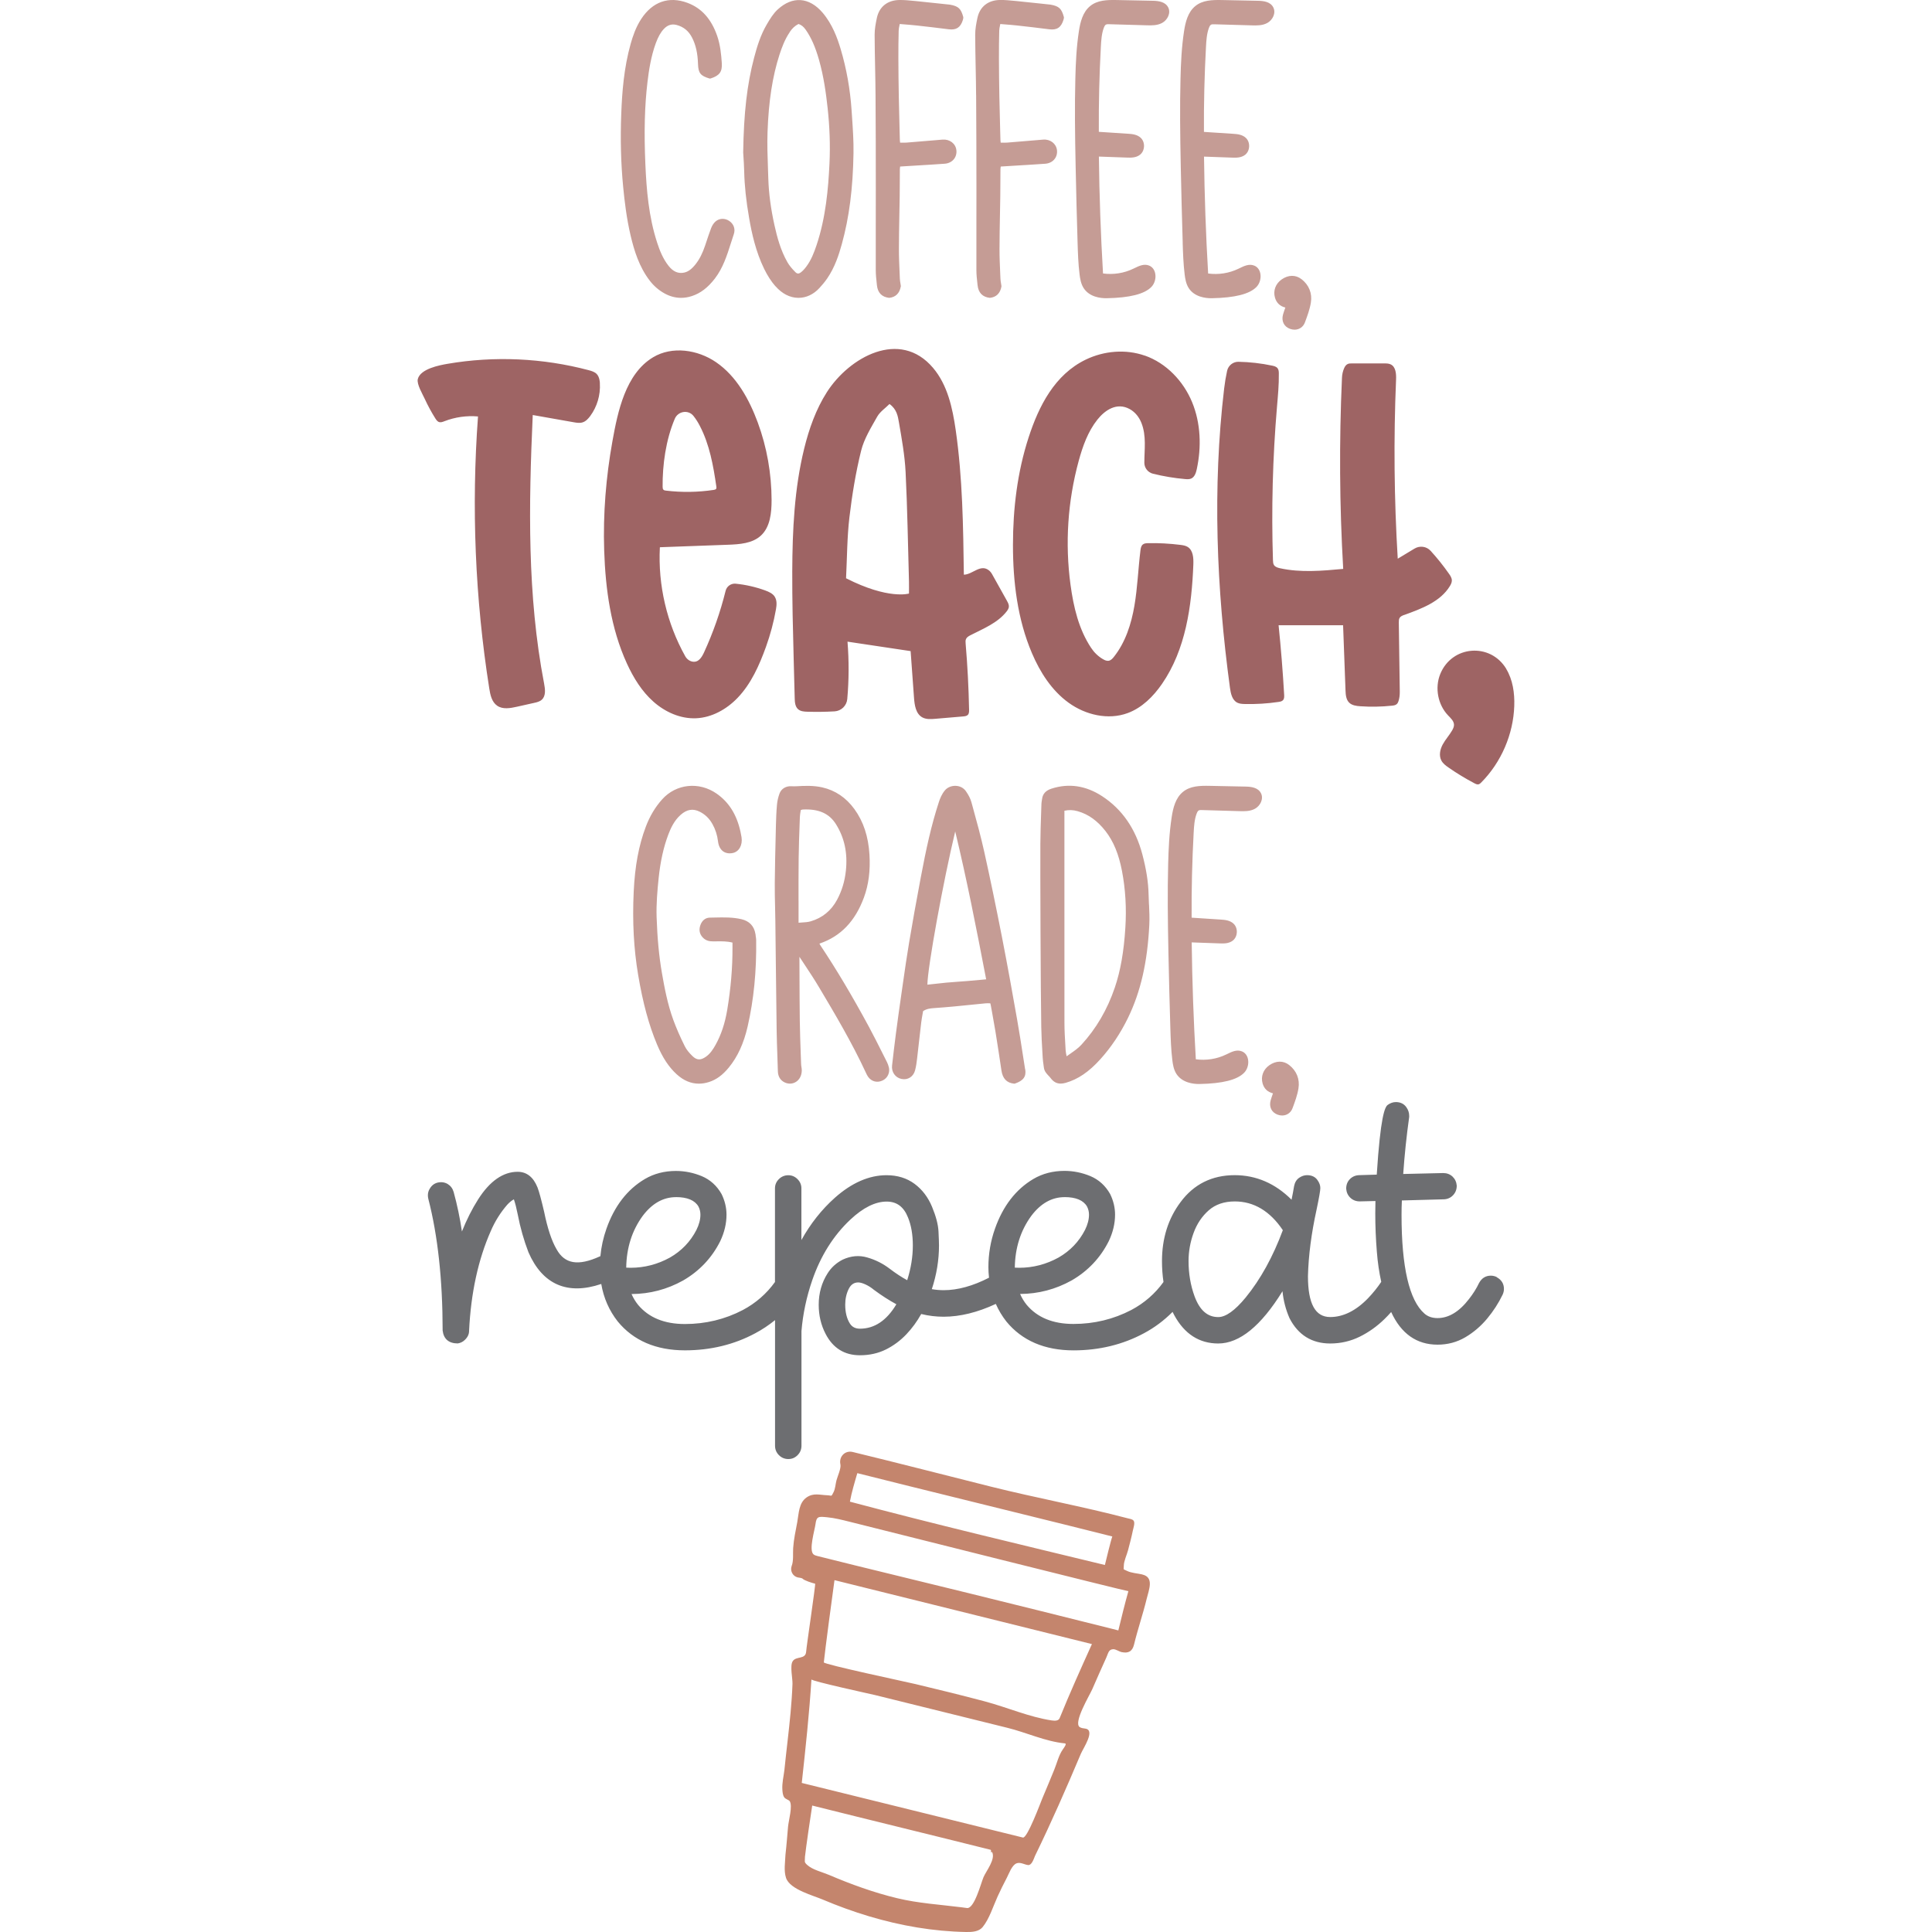
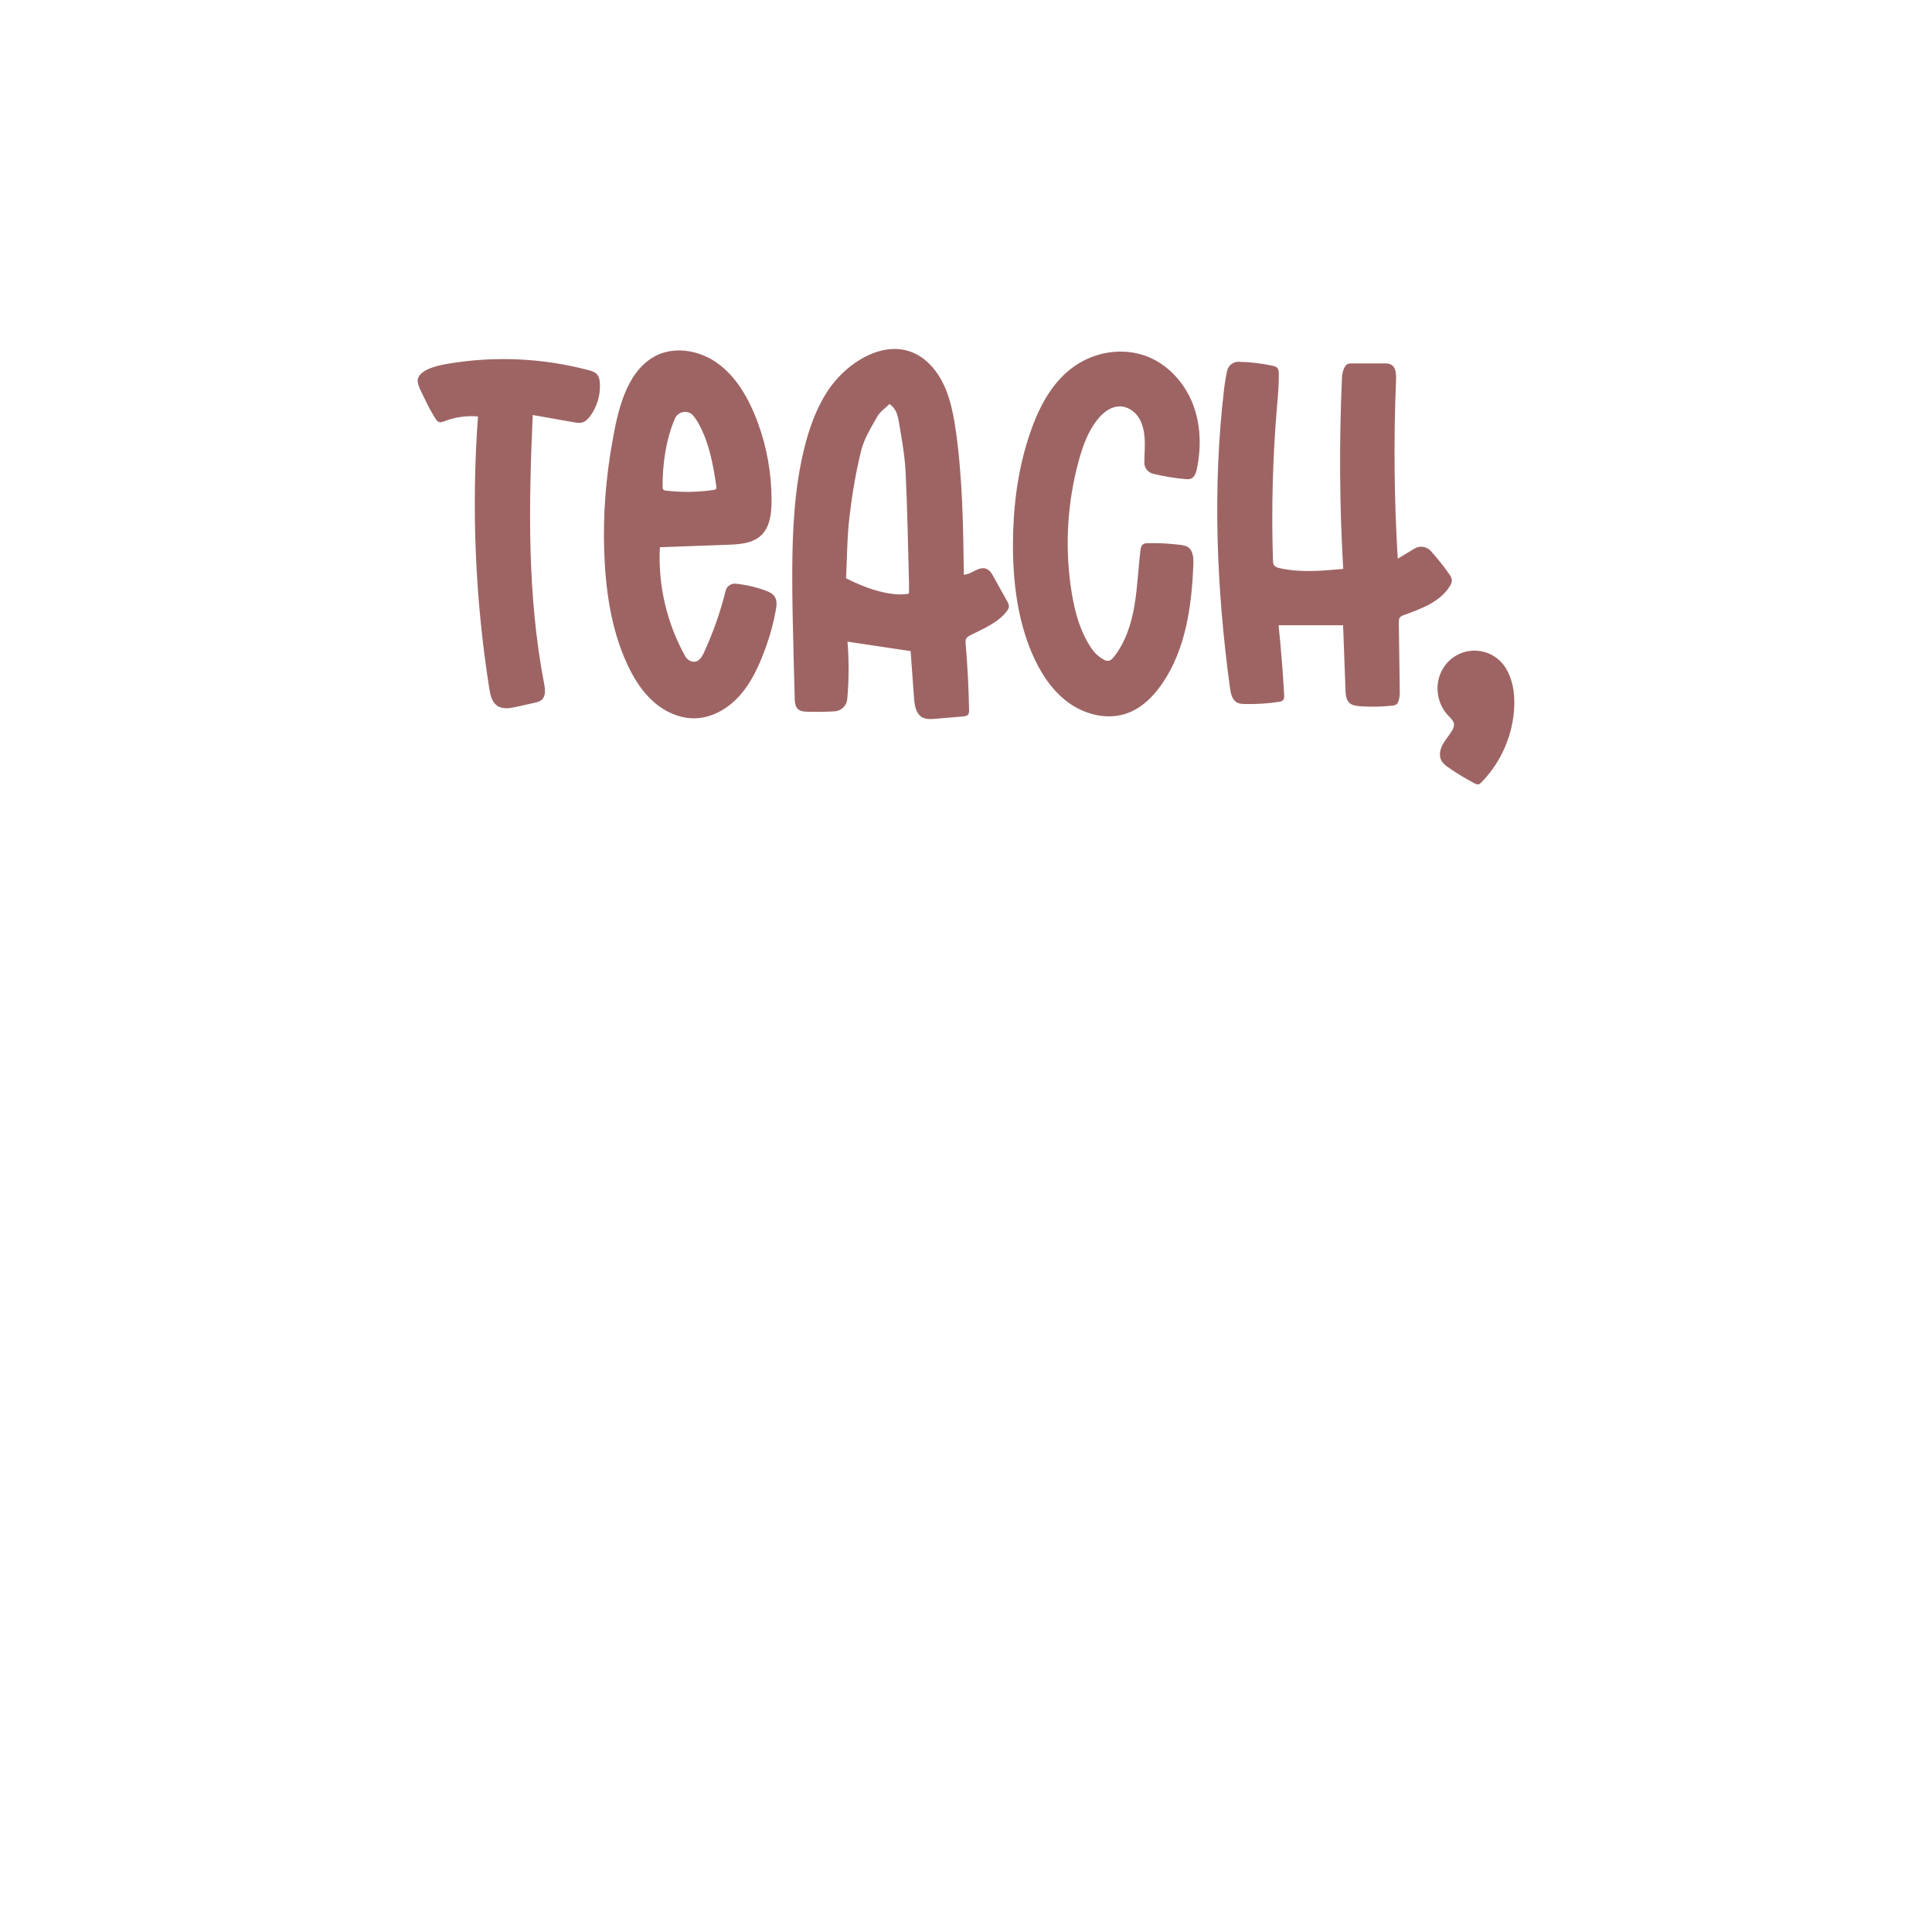
<svg xmlns="http://www.w3.org/2000/svg" viewBox="0 0 576 576" version="1.1">
  <defs>
    <style>
      .cls-1 {
        fill: #9e6464;
      }

      .cls-2 {
        fill: #c4856d;
      }

      .cls-3 {
        fill: #c59c95;
      }

      .cls-4 {
        fill: #6d6e71;
      }
    </style>
  </defs>
  <g>
    <g id="Layer_1">
      <g>
        <path d="M178.84,114.27c.22,3.47-.82,7-2.89,9.79-.59.79-1.3,1.56-2.25,1.86-.87.28-1.8.12-2.7-.04-4.06-.72-8.12-1.43-12.17-2.15-1.21,26.76-1.67,53.79,3.39,80.09.32,1.66.56,3.65-.69,4.79-.62.57-1.49.77-2.31.95-1.71.38-3.43.77-5.14,1.15-1.97.44-4.2.84-5.85-.31-1.62-1.11-2.07-3.26-2.37-5.2-4.22-26.77-5.34-54.02-3.35-81.04-3.39-.3-6.84.19-10.01,1.42-.5.19-1.04.41-1.56.26-.53-.15-.87-.65-1.16-1.11-1.17-1.86-2.22-3.8-3.14-5.8-.63-1.38-2.46-4.41-2.08-5.92.77-3.04,6.36-4.11,8.83-4.54,13.97-2.4,28.45-1.74,42.15,1.9.84.23,1.73.49,2.34,1.11.45.46.69,1.06.83,1.7.08.36.12.73.14,1.1ZM230.98,177.92c.69,1.07.59,2.44.37,3.71-.67,3.82-1.68,7.58-2.99,11.23-1.96,5.43-4.4,10.97-8.45,15.19-3.26,3.4-7.67,5.89-12.39,6.09-4.65.2-9.22-1.85-12.7-4.94-3.49-3.09-5.98-7.15-7.92-11.39-4.8-10.49-6.39-22.2-6.77-33.69-.36-10.92.53-21.84,2.46-32.59,1.58-8.8,3.9-20.07,12.1-25,5.69-3.43,13.32-2.3,18.8,1.46,6.11,4.19,9.89,11.1,12.43,17.97,2.73,7.4,4.1,15.24,4.12,23.13,0,3.75-.39,8.02-3.19,10.59-2.55,2.35-6.34,2.6-9.81,2.73l-20.25.74s-.03.03-.06.06c-.58,11.23,2.07,22.61,7.56,32.43.45.81,1.22,1.43,2.13,1.61,1.83.35,2.81-1.3,3.48-2.75,2.71-5.89,4.87-12.05,6.43-18.35.33-1.35,1.61-2.26,2.99-2.13,3.01.3,5.99.98,8.84,2.02,1.08.4,2.2.9,2.83,1.86ZM197.56,145.17c0,.29.02.6.21.81.19.21.49.26.77.29,4.73.57,9.53.5,14.24-.21.28-.04.6-.11.74-.35.11-.19.08-.43.05-.64-.9-6.22-2.02-12.52-4.92-18.09-.54-1.05-1.18-2.08-1.92-3-1.55-1.91-4.59-1.4-5.55.87-2.67,6.32-3.69,13.68-3.63,20.34ZM300.21,179.13c.31.56.64,1.17.57,1.81-.06.5-.35.95-.66,1.35-2.66,3.42-6.91,5.11-10.77,7.08-.53.27-1.09.59-1.34,1.13-.19.42-.16.91-.12,1.37.56,6.57.9,13.16,1.03,19.76,0,.53,0,1.11-.37,1.5-.34.35-.87.41-1.35.46-2.78.24-5.57.48-8.35.71-1.32.11-2.74.21-3.9-.44-1.92-1.08-2.29-3.63-2.45-5.82-.34-4.64-.67-9.28-1.01-13.92l-18.82-2.82c.46,5.69.44,11.43-.07,17.12-.18,1.98-1.79,3.54-3.77,3.66-2.71.16-5.44.19-8.15.11-.96-.03-2-.1-2.73-.74-.9-.78-.99-2.12-1.02-3.31-.1-3.93-.21-7.87-.31-11.81-.23-8.66-.45-17.33-.42-25.99.05-12.27.62-24.64,3.55-36.57,1.45-5.91,3.5-11.73,6.77-16.85,6.65-10.41,21.76-18.95,31.67-7.23,4.3,5.08,5.79,11.92,6.74,18.51,2.05,14.26,2.24,28.72,2.43,43.13.05,0,.1,0,.15,0,2.55-.18,4.79-3.17,7.24-1.35.45.33.8.79,1.07,1.28l4.4,7.88ZM271,173.32c-.31-10.88-.47-21.76-1.01-32.63-.25-4.93-1.14-9.85-1.98-14.74-.32-1.87-.65-3.96-2.82-5.5-1.27,1.27-2.83,2.3-3.65,3.75-1.84,3.27-3.92,6.6-4.81,10.18-1.61,6.51-2.7,13.19-3.49,19.86-.7,5.96-.69,12.01-1,18.16,12.63,6.44,18.76,4.56,18.76,4.56,0-1.32.03-2.48,0-3.63ZM341.29,106.02c-5.69-1.99-12.15-1.43-17.58,1.19-9.27,4.47-14,13.84-17.04,23.19-3.36,10.33-4.67,21.25-4.67,32.09,0,10.98,1.35,22.12,5.65,32.22,2.43,5.71,5.9,11.15,10.93,14.79,5.02,3.64,11.78,5.25,17.61,3.1,4.27-1.57,7.65-4.95,10.24-8.7,7.08-10.25,8.87-23.2,9.35-35.64.07-1.91-.06-4.19-1.69-5.2-.64-.4-1.41-.51-2.16-.61-3.19-.4-6.41-.58-9.63-.51-.55.01-1.15.04-1.58.39-.51.41-.63,1.12-.71,1.77-.68,5.49-.87,11.05-1.8,16.5-.93,5.45-2.68,10.91-6.12,15.24-.4.51-.87,1.02-1.51,1.15-.61.12-1.23-.16-1.75-.47-1.43-.83-2.63-2-3.54-3.38-3.7-5.58-5.24-12.22-6.13-18.79-1.67-12.34-.84-24.92,2.44-36.94,1.19-4.37,2.75-8.75,5.57-12.3,2.27-2.85,5.8-5.26,9.65-3.14,1.63.9,2.81,2.42,3.49,4.15,1.52,3.87.86,7.88.86,11.85,0,1.54,1.07,2.89,2.56,3.26,3.15.78,6.36,1.32,9.6,1.6.61.05,1.24.09,1.8-.15,1.03-.46,1.43-1.69,1.67-2.8,1.43-6.63,1.19-13.73-1.4-20-2.6-6.27-7.68-11.62-14.09-13.87ZM418.66,183.34c5.15-1.87,10.76-3.93,13.61-8.62.31-.51.58-1.06.58-1.66,0-.74-.43-1.41-.86-2.01-1.67-2.39-3.5-4.67-5.46-6.82-1.22-1.35-3.24-1.62-4.8-.68l-5.01,3.02c-1.08-17.78-1.25-35.62-.5-53.42.07-1.69-.07-3.77-1.59-4.51-.59-.29-1.28-.29-1.93-.29-3.23,0-6.46,0-9.69,0-.4,0-.83,0-1.2.17-.49.22-.81.69-1.04,1.18-.43.94-.64,1.96-.68,2.99-.85,18.96-.73,37.97.37,56.92-6.29.58-12.7,1.16-18.86-.2-.66-.15-1.38-.36-1.76-.92-.28-.42-.3-.95-.32-1.45-.49-15.26-.09-30.54,1.2-45.75.28-3.3.6-6.61.55-9.93,0-.56-.04-1.16-.39-1.59-.37-.47-1.01-.64-1.59-.76-3.3-.7-6.67-1.08-10.04-1.15-1.63-.03-3.05,1.11-3.4,2.7-.38,1.73-.66,3.42-.88,5.26-3.51,29.65-2.28,59.69,1.73,89.23.23,1.71.65,3.68,2.2,4.45.67.33,1.44.37,2.18.39,3.38.08,6.77-.12,10.11-.62.49-.07,1.03-.17,1.35-.55.36-.42.35-1.03.32-1.58-.4-6.92-.95-13.83-1.66-20.73h19.23c.24,6.47.48,12.93.72,19.4.05,1.3.15,2.74,1.08,3.66.84.84,2.13,1.01,3.31,1.09,3.15.22,6.31.16,9.45-.17.49-.05,1.01-.12,1.39-.43.27-.22.44-.53.55-.87.32-.94.41-1.93.4-2.92l-.29-20.57c0-.48,0-.99.25-1.4.29-.46.84-.68,1.36-.87ZM449.05,199.37c-4.75-7.84-16.2-6.97-19.67,1.61-1.65,4.09-.7,9.1,2.33,12.29.79.83,1.77,1.68,1.78,2.83,0,.58-.25,1.13-.54,1.64-.84,1.46-2,2.71-2.81,4.19s-1.2,3.34-.41,4.82c.48.9,1.33,1.53,2.17,2.11,2.47,1.72,5.04,3.28,7.71,4.68.37.19.78.39,1.19.3.32-.07.58-.32.81-.55,5.97-6.02,9.56-14.35,9.85-22.82.13-3.83-.43-7.8-2.42-11.08Z" class="cls-1" />
-         <path d="M446.22,380.72s-.02,0-.03-.01c-.57-.26-1.14-.39-1.71-.39-1.54,0-2.72.73-3.52,2.19-.76,1.61-1.77,3.21-3,4.78-2.9,3.77-6.05,5.68-9.37,5.68-1.6,0-2.91-.45-3.92-1.35-4.52-3.95-6.82-13.85-6.82-29.42,0-1.41.03-2.86.1-4.3l12.53-.34c1.09-.04,2.02-.46,2.74-1.23.72-.77,1.09-1.71,1.09-2.84-.09-1.09-.51-1.99-1.25-2.7-.75-.7-1.68-1.06-2.78-1.06l-11.93.28c.39-5.64.99-11.34,1.78-17v-.35c0-.91-.28-1.77-.84-2.55-.71-1.02-1.77-1.54-3.13-1.54-.83,0-1.65.28-2.44.85-.87.65-2.15,3.53-3.26,20.78l-5.28.16c-1.09.04-2.01.45-2.74,1.19-.73.75-1.1,1.7-1.09,2.87.09,1.09.51,1.99,1.26,2.7.75.7,1.68,1.06,2.78,1.06l4.68-.11c-.03,1.22-.05,2.45-.05,3.7,0,3.78.16,7.62.47,11.4.24,3.13.68,6.16,1.31,9-1.1,1.65-2.42,3.3-3.94,4.89-3.6,3.72-7.4,5.6-11.28,5.6-4.46,0-6.63-3.99-6.63-12.19.15-6.11,1.02-12.78,2.57-19.84.76-3.62,1.12-5.72,1.12-6.42,0-.8-.29-1.6-.84-2.36-.67-.99-1.73-1.49-3.13-1.49-.79,0-1.58.26-2.34.78-.78.54-1.29,1.36-1.51,2.47-.22,1.35-.48,2.71-.76,4.07-4.86-4.86-10.56-7.32-16.96-7.32-6.76,0-12.19,2.7-16.13,8.03-3.68,4.9-5.54,10.81-5.54,17.56,0,2.17.15,4.27.45,6.26-2.51,3.49-5.74,6.3-9.59,8.34-5.3,2.77-11.11,4.17-17.25,4.17s-10.77-1.92-13.94-5.69c-.8-.99-1.46-2.08-1.97-3.25,5.45-.03,10.62-1.39,15.37-4.04,4.86-2.81,8.59-6.75,11.08-11.74,1.23-2.59,1.86-5.24,1.86-7.87,0-2.09-.49-4.15-1.46-6.14-1.41-2.5-3.4-4.3-5.9-5.35-2.47-1.03-5.07-1.56-7.73-1.56-3.43,0-6.54.81-9.26,2.41-5.23,3.09-9.08,8.08-11.45,14.83-1.3,3.66-1.96,7.52-1.96,11.46,0,.98.06,2.01.18,3.15-4.8,2.47-9.34,3.72-13.49,3.72-1.2,0-2.39-.1-3.56-.31,1.42-4.28,2.14-8.66,2.14-13.01,0-.81-.05-2.19-.15-4.21-.1-2.02-.74-4.47-1.91-7.3-1.18-2.86-2.93-5.17-5.22-6.87-2.3-1.71-5.11-2.58-8.36-2.58-5.21,0-10.4,2.27-15.42,6.74-3.9,3.48-7.25,7.7-9.96,12.59v-15.41c0-1.06-.39-1.98-1.16-2.75s-1.69-1.16-2.75-1.16-2.04.39-2.81,1.16c-.77.77-1.16,1.69-1.16,2.75v27.92c-2.51,3.5-5.74,6.31-9.6,8.36-5.3,2.77-11.11,4.17-17.25,4.17s-10.77-1.92-13.94-5.69c-.8-.99-1.46-2.08-1.97-3.25,5.45-.03,10.62-1.39,15.37-4.04,4.86-2.81,8.59-6.75,11.08-11.74,1.23-2.59,1.86-5.24,1.86-7.87,0-2.09-.49-4.15-1.46-6.14-1.41-2.5-3.4-4.3-5.9-5.35-2.47-1.03-5.07-1.56-7.73-1.56-3.43,0-6.54.81-9.26,2.41-5.23,3.09-9.08,8.08-11.45,14.83-.93,2.64-1.54,5.38-1.8,8.17-.06.02-.12.04-.18.07-6.43,2.93-10.46,2.27-12.9-2.16-1.45-2.48-2.7-6.24-3.7-11.18-.84-3.57-1.47-5.93-1.96-7.21-1.24-3.11-3.24-4.68-5.93-4.68-4.32,0-8.28,2.75-11.75,8.18-1.83,2.88-3.46,6.11-4.86,9.62-.58-3.98-1.41-7.93-2.47-11.79-.31-1.05-.91-1.84-1.79-2.38-.61-.35-1.26-.53-1.92-.53-1.54,0-2.69.67-3.43,1.97-.36.58-.54,1.23-.54,1.94,0,.35.04.7.13,1.05,2.83,10.96,4.26,24.15,4.27,39.26.3,2.52,1.83,3.85,4.49,3.85h.02c.83-.13,1.55-.49,2.12-1.06.83-.79,1.25-1.69,1.25-2.65.54-11.3,2.72-21.32,6.47-29.79,1.23-2.87,2.88-5.51,4.9-7.84.67-.73,1.33-1.27,1.99-1.62.4,1.14.78,2.67,1.16,4.56.74,3.88,1.82,7.65,3.19,11.23,4.19,9.62,11.62,12.85,21.7,9.44.71,4.18,2.36,7.94,4.91,11.18,4.68,5.71,11.42,8.61,20.04,8.61,7.62,0,14.67-1.71,20.96-5.09,2.07-1.1,4.05-2.42,5.9-3.92v37.45c0,1.1.39,2.04,1.16,2.81.77.77,1.71,1.16,2.81,1.16s1.98-.39,2.75-1.16,1.16-1.71,1.16-2.81v-34.18c.42-5.1,1.5-10.18,3.2-15.13,2.5-7.28,6.33-13.37,11.37-18.1,3.8-3.57,7.44-5.38,10.82-5.38,3.03,0,5.11,1.55,6.38,4.76.95,2.32,1.43,5.12,1.43,8.32,0,3.4-.57,6.88-1.68,10.36-1.7-.92-3.45-2.07-5.23-3.43-2.01-1.53-4.24-2.65-6.62-3.33-2.45-.74-4.91-.51-7.37.62-1.9.97-3.42,2.35-4.51,4.09-1.76,2.76-2.65,5.91-2.65,9.38,0,3.15.69,6.06,2.04,8.65,2.18,4.25,5.63,6.4,10.25,6.4,2.83,0,5.43-.58,7.73-1.72,2.28-1.13,4.34-2.66,6.13-4.55,1.7-1.79,3.18-3.82,4.41-6.03,2.18.54,4.43.81,6.69.81,4.89,0,10.12-1.29,15.55-3.82.82,1.87,1.88,3.63,3.14,5.24,4.68,5.71,11.42,8.61,20.04,8.61,7.62,0,14.67-1.71,20.96-5.09,3.12-1.66,6-3.8,8.56-6.38.16.33.33.66.5.98,3.04,5.6,7.45,8.44,13.11,8.44,6.34,0,12.78-5.24,19.16-15.58.28,2.84.99,5.54,2.11,8.07,2.57,4.98,6.65,7.51,12.12,7.51,3.11,0,6.05-.68,8.76-2.01,2.69-1.32,5.16-3.08,7.35-5.21.67-.65,1.35-1.36,2.06-2.16,2.96,6.46,7.61,9.73,13.83,9.73,3,0,5.78-.74,8.26-2.2,2.45-1.44,4.64-3.31,6.51-5.55,1.85-2.22,3.41-4.63,4.63-7.16.26-.56.39-1.14.39-1.71,0-1.54-.73-2.72-2.17-3.5ZM363.21,392.67c-3.22,0-5.53-2.03-7.07-6.2-1.19-3.25-1.79-6.79-1.79-10.51,0-2.83.5-5.64,1.5-8.37.98-2.71,2.51-4.98,4.53-6.76,1.99-1.75,4.6-2.64,7.76-2.64,5.68,0,10.5,2.88,14.32,8.57-2.93,7.91-6.66,14.67-11.1,20.1-3.18,3.86-5.92,5.81-8.15,5.81ZM317.39,356.9c3.36,0,5.62.95,6.69,2.8.39.75.59,1.57.59,2.43,0,1.44-.4,2.97-1.18,4.54-1.79,3.5-4.45,6.27-7.9,8.25-3.66,2.02-7.61,3.05-11.72,3.05l-1.32-.04c.08-5.87,1.72-11.05,4.89-15.4,2.79-3.73,6.13-5.62,9.95-5.62ZM201.54,356.9c3.36,0,5.62.95,6.69,2.8.39.75.59,1.57.59,2.43,0,1.44-.4,2.97-1.18,4.54-1.79,3.5-4.45,6.27-7.9,8.25-3.66,2.02-7.61,3.05-11.72,3.05l-1.32-.04c.08-5.87,1.72-11.05,4.89-15.4,2.79-3.73,6.13-5.62,9.95-5.62ZM267.24,388.85c-2.87,4.83-6.52,7.28-10.85,7.28-1.37,0-2.36-.51-3.01-1.54-.93-1.48-1.39-3.37-1.39-5.62,0-1.72.35-3.3,1.04-4.69.65-1.31,1.58-1.94,2.84-1.94.55,0,1.28.2,2.16.6.89.41,1.73.94,2.5,1.59,2.28,1.69,4.55,3.15,6.73,4.33Z" class="cls-4" />
-         <path d="M225.27,278.9c.08.43.16.87.17,1.3.13,9.33-.7,17.78-2.54,25.83-1.15,5.02-2.98,9.02-5.59,12.21-1.85,2.26-3.73,3.65-5.93,4.35-1.03.33-2.05.49-3.03.49-2.35,0-4.55-.93-6.59-2.78-2.35-2.14-4.22-4.96-5.87-8.89-2.44-5.81-4.23-12.4-5.63-20.73-1.32-7.79-1.75-15.92-1.33-24.83.36-7.64,1.5-13.79,3.6-19.35,1.2-3.17,2.79-5.85,4.89-8.19,4.16-4.64,11-5.36,16.25-1.69,3.65,2.55,5.97,6.25,7.09,11.32.12.55.23,1.11.32,1.67.36,2.35-.75,4.33-2.64,4.71-1.11.22-2.09.04-2.85-.5-.83-.6-1.36-1.62-1.52-2.96-.23-1.89-.77-3.58-1.65-5.15-.93-1.68-2.18-2.89-3.81-3.71-2.02-1.01-3.83-.71-5.7.95-1.93,1.7-2.97,4.04-3.67,5.88-1.41,3.74-2.35,7.97-2.87,12.93-.39,3.75-.74,7.75-.61,11.7.21,6.23.72,11.67,1.58,16.61.75,4.33,1.69,9.35,3.4,14.01.9,2.46,2.02,5.03,3.42,7.84.47.95,1.23,1.92,2.31,2.96,1.28,1.23,2.41,1.28,4,.16,1.3-.91,2.15-2.25,2.88-3.56,1.66-2.99,2.79-6.39,3.46-10.39,1.07-6.41,1.6-12.67,1.57-18.63v-1.44c-1.62-.41-3.21-.39-4.75-.37-.39,0-.78,0-1.17,0-.85,0-1.96-.13-2.92-1.13-.95-.99-1.22-2.23-.77-3.59.48-1.47,1.52-2.33,2.85-2.35l1.53-.03c2.59-.06,5.28-.12,7.92.5,2.34.55,3.78,2.06,4.15,4.39l.08.44ZM265,318.17c.38,1.62-.35,3.21-1.82,3.94-1.6.79-3.31.38-4.35-1.05-.27-.37-.46-.78-.64-1.17-4.22-9.12-9.41-17.83-13.98-25.51-1.36-2.29-2.85-4.55-4.3-6.74-.52-.79-1.05-1.59-1.57-2.38l.02,5.87c.02,4.44.03,8.87.09,13.31.05,3.26.16,6.52.28,9.78l.11,3.07c0,.25.05.51.09.76.06.35.11.7.11,1.05,0,1.46-.63,2.75-1.72,3.44-.55.35-1.16.53-1.8.53-.51,0-1.03-.11-1.53-.34-1.32-.6-2.04-1.77-2.08-3.36-.04-1.56-.1-3.12-.15-4.68-.09-2.43-.17-4.86-.21-7.29-.1-6.82-.18-13.63-.25-20.45l-.14-12.39c-.02-1.39-.05-2.77-.08-4.16-.06-2.37-.11-4.73-.09-7.1.04-5.01.17-10.11.29-15.03l.05-2.21c.05-1.85.12-4.03.32-6.2.1-1.1.37-2.25.77-3.32.53-1.41,1.94-2.25,3.57-2.13.49.03.99.02,1.48,0,2.45-.15,5.06-.25,7.68.34,3.88.88,7.1,3.06,9.58,6.47,2.69,3.71,4.16,8.15,4.49,13.58.29,4.78-.25,8.96-1.65,12.77-2.61,7.08-6.91,11.57-13.16,13.72-.04.01-.07.03-.11.05.11.2.22.39.34.58,4.69,7.03,9.39,14.92,14.37,24.12,1.39,2.57,2.72,5.23,4.01,7.8l1.43,2.84h0c.23.46.41.96.54,1.51ZM238.08,268.51v6.59c.3-.02.58-.04.86-.06,1.04-.06,1.93-.12,2.76-.36,3.48-1.02,6.12-3.18,7.86-6.42,1.44-2.69,2.3-5.53,2.63-8.69.55-5.23-.41-9.75-2.93-13.8-2.02-3.25-5.17-4.66-9.92-4.42-.16,0-.37.09-.6.17,0,0,0,0,0,0-.02.15-.05.3-.07.44-.09.57-.18,1.11-.2,1.66l-.06,1.69c-.13,3.48-.26,7.08-.3,10.61-.05,4.2-.04,8.39-.04,12.59ZM305.66,318.81c.34,2.15-.54,3.37-3.04,4.23-.07.02-.15.04-.22.04-.02,0-.05,0-.07,0-2.17-.23-3.4-1.5-3.76-3.91-.58-3.9-1.17-7.8-1.8-11.69-.33-2.01-.69-4.02-1.06-6.03l-.34-1.85c-.03-.15-.07-.3-.13-.48h-.14c-.42-.01-.83-.02-1.24.01-1.51.14-3.02.3-4.53.45-1.57.16-3.15.32-4.72.47-2.08.2-4.17.36-6.26.51-1.07.08-2.12.21-3.14.89l-.15.84c-.15.85-.31,1.74-.42,2.64-.22,1.83-.43,3.67-.63,5.5-.19,1.73-.39,3.45-.59,5.18-.13,1.13-.29,2.33-.6,3.49-.5,1.91-2.17,2.98-4.07,2.57-1.84-.39-3.01-2.07-2.79-4,.36-3.16.72-6.29,1.13-9.41.52-3.98,1.08-7.95,1.65-11.92l.43-2.99c.58-4.05,1.18-8.24,1.87-12.34.99-5.9,2.12-12.24,3.47-19.38,1.6-8.49,3.13-15.58,5.42-22.56.32-.98.81-2.26,1.77-3.42.72-.88,1.96-1.42,3.25-1.36,1.24.04,2.34.62,3.02,1.59.81,1.15,1.36,2.25,1.64,3.27l.36,1.3c1.22,4.42,2.47,8.98,3.48,13.54,1.76,7.93,3.49,16.28,5.3,25.52,1.65,8.43,3.18,17,4.48,24.38.65,3.67,1.23,7.42,1.79,11.04l.61,3.9ZM284.79,247.86c-3.55,14.73-8.25,40.57-8.3,45.71l1.17-.13c1.48-.17,2.97-.34,4.46-.48,1.23-.12,2.46-.2,3.69-.29.85-.06,1.71-.12,2.56-.19,1.45-.12,2.9-.25,4.37-.39l1.27-.12c-2.99-15.57-5.77-29.76-9.23-44.11ZM342.57,269.71c.09,1.96.18,3.99.08,5.99-.55,11.16-2.57,19.99-6.36,27.78-2.25,4.61-5.02,8.76-8.26,12.34-3.38,3.75-6.66,5.97-10.31,7.01-.54.15-1.04.23-1.5.23-1.21,0-2.17-.54-3-1.66-.18-.24-.39-.47-.61-.69-.58-.62-1.25-1.31-1.39-2.42l-.11-.81c-.1-.71-.2-1.42-.24-2.14l-.09-1.57c-.15-2.48-.3-5.04-.34-7.57-.19-10.72-.32-47.41-.27-54.65.02-2.95.12-5.94.22-8.83l.1-3.05c.01-.35.07-.7.13-1.06l.07-.45c.2-1.5,1.11-2.49,2.78-3.03,5.18-1.68,10.27-.92,15.13,2.25,5.93,3.87,9.96,9.69,11.97,17.3,1.2,4.54,1.79,8.36,1.87,12.02.02,1,.07,1.99.11,2.99ZM334.5,259.65c-.97-5.04-2.53-8.81-4.9-11.86-2.41-3.1-5.13-5.04-8.3-5.94-1.36-.39-2.61-.43-3.96-.14v17.27c0,15.3,0,30.61.01,45.91,0,2.36.15,4.76.29,7.09l.06,1.08c.03.56.15,1.13.27,1.73,0,.04.02.09.03.13.36-.25.77-.54,1.18-.83,1.19-.83,2.31-1.62,3.22-2.61,4.39-4.76,7.74-10.49,9.96-17.03,1.7-5,2.7-10.69,3.15-17.89.37-5.82.03-11.51-1.01-16.91ZM375.93,236.47c-.85-1.67-2.89-1.93-4.56-1.96h0l-10.72-.22c-2.96-.06-5.81.03-7.97,1.8-2.21,1.8-2.94,4.79-3.35,7.48-.74,4.79-.95,9.62-1.06,14.13-.21,8.28-.12,16.5.08,26.3.15,7.48.35,15.11.58,22.7.09,2.92.2,6.22.59,9.41.16,1.29.4,2.77,1.19,4.02,1.72,2.71,5.1,3.05,6.68,3.05.07,0,.14,0,.21,0,6.89-.13,11.24-1.23,13.32-3.35.99-1,1.45-2.64,1.15-4.07-.23-1.11-.88-1.94-1.82-2.31-1.52-.62-3.03.13-4.36.78l-.34.16c-2.77,1.34-5.93,1.84-9.03,1.42-.68-11.54-1.09-23.26-1.23-34.85l8.37.3c1.08.04,2.7.1,3.89-.84.71-.56,1.14-1.45,1.19-2.45.05-.99-.29-1.93-.94-2.56-1.09-1.06-2.65-1.17-3.8-1.25l-8.73-.57c-.06-8.43.15-16.98.61-25.43.1-1.77.21-3.78.87-5.57.13-.35.32-.78.61-.95.25-.15.61-.15,1.06-.13l11.12.32c1.4.04,3.14.1,4.62-.72,1.56-.86,2.65-2.93,1.77-4.65ZM384.35,317.52c-1.73-1.36-3.95-1.33-5.94.08-1.81,1.28-2.57,3.36-1.98,5.43.45,1.55,1.49,2.54,3.09,2.94l-.06.17c-.23.65-.45,1.27-.63,1.9-.55,1.95.28,3.64,2.1,4.29.45.16.89.24,1.32.24,1.38,0,2.58-.79,3.1-2.17.71-1.9,1.44-3.87,1.77-5.91.44-2.74-.54-5.22-2.77-6.97ZM198.23,87.54c1.56.84,3.17,1.26,4.82,1.26,1.05,0,2.12-.17,3.19-.52,2.6-.84,4.79-2.51,6.9-5.25,2.41-3.14,3.6-6.88,4.75-10.49.29-.91.58-1.81.88-2.71.52-1.5.01-3.01-1.31-3.93-1.33-.93-3.06-.86-4.19.18-.51.47-.96,1.15-1.26,1.94-.53,1.39-.99,2.8-1.46,4.2l-.32.96c-.78,2.34-1.68,4.11-2.84,5.58-1.15,1.46-2.19,2.23-3.37,2.5-1.78.4-3.31-.25-4.68-1.98-1.75-2.2-2.75-4.86-3.42-6.94-2.53-7.74-3.18-15.8-3.51-23.35-.42-9.67-.22-17.47.63-24.55.42-3.53,1.05-7.66,2.48-11.57.71-1.92,1.45-3.24,2.42-4.26,1.09-1.16,2.32-1.54,3.74-1.18,2.1.55,3.62,1.78,4.64,3.77,1.12,2.17,1.68,4.67,1.78,7.87.08,2.69.74,3.54,3.38,4.32.13.04.27.04.4,0,2.66-.86,3.49-2.02,3.31-4.62-.17-2.5-.44-5.4-1.39-8.12-1.76-5.03-4.65-8.24-8.84-9.8-5.52-2.06-10.42-.36-13.79,4.8-1.64,2.5-2.54,5.26-3.14,7.38-2.04,7.23-2.57,14.57-2.81,20.79-.3,7.61-.11,14.98.57,21.93.39,4.05,1,9.36,2.24,14.57,1.02,4.3,2.5,9.24,5.71,13.39,1.24,1.6,2.75,2.89,4.49,3.83ZM231.17,85.33c-1.23-1.41-2.36-3.15-3.34-5.16-2.54-5.2-3.72-10.75-4.46-15-.93-5.3-1.4-9.78-1.5-14.08-.04-1.67-.15-3.34-.23-4.55l-.07-1.07c.18-11.83,1.15-20.28,3.26-28.28.86-3.25,1.9-6.7,3.75-9.86.99-1.7,1.99-3.33,3.32-4.54,2.18-1.98,4.44-2.9,6.77-2.76,2.34.15,4.62,1.45,6.59,3.77,2.92,3.44,4.4,7.57,5.36,10.78,1.76,5.88,2.86,12.09,3.28,18.45l.13,1.9c.24,3.52.49,7.16.43,10.75-.17,10.49-1.27,19.1-3.48,27.1-.88,3.2-2.09,6.92-4.35,10.22-.77,1.13-1.66,2.14-2.34,2.88-1.73,1.89-3.93,2.92-6.22,2.92h-.09c-2.48-.03-4.82-1.23-6.78-3.47ZM235.46,9.57c-1.5,2.2-2.39,4.66-3.08,6.77-2.09,6.49-3.22,13.81-3.55,23.03-.13,3.61,0,7.31.13,10.88l.1,2.97c.14,4.42.74,8.99,1.85,13.98.76,3.44,1.82,7.42,3.84,10.96.53.93,1.28,1.87,2.35,2.94.57.57,1.02.59,1.69.08.52-.4,1.04-.95,1.6-1.7,1.44-1.91,2.31-4.18,3.04-6.35,2.79-8.32,3.52-17.02,3.87-24.44.25-5.31.06-10.87-.56-16.51-.47-4.29-1.14-9.35-2.59-14.42-1.09-3.82-2.31-6.57-3.95-8.91-.63-.9-1.28-1.42-2.14-1.7-1.11.58-1.84,1.26-2.63,2.42ZM268.57,85.44c.01-.07.01-.14,0-.21-.03-.24-.07-.47-.11-.71-.08-.46-.16-.93-.18-1.4l-.08-1.91c-.1-2.31-.21-4.7-.2-7.05,0-3.3.07-6.6.13-9.9.04-1.9.07-3.8.1-5.7.02-1.43.02-2.86.03-4.29,0-1.27,0-2.53.02-3.8,0-.27.05-.54.09-.82l4.69-.29c2.87-.17,5.74-.34,8.61-.55,1.09-.08,2.05-.55,2.69-1.32.62-.75.89-1.72.77-2.74-.23-1.96-2-3.3-4.13-3.13l-2.24.19c-2.81.24-5.63.48-8.45.7-.53.04-1.06.03-1.64.02-.1,0-.21,0-.32,0v-.03c-.04-.29-.06-.5-.07-.71l-.07-2.66c-.09-3.39-.18-6.79-.24-10.18-.07-3.85-.12-7.71-.13-11.57-.01-2.81.02-5.59.09-8.25.01-.49.12-1,.24-1.6.02-.12.05-.24.07-.37l1.24.1c1.25.1,2.43.19,3.62.32,3.25.36,6.5.73,9.74,1.15,2.25.29,3.52-.53,4.22-2.75.04-.14.08-.29.13-.56.02-.11.02-.22,0-.33-.68-2.52-1.45-3.24-3.92-3.69-.07-.01-.14-.02-.23-.03l-2.74-.29c-2.41-.26-4.82-.52-7.23-.76l-.54-.05c-1.42-.14-2.9-.29-4.35-.27-3.58.04-6.05,2-6.76,5.37-.34,1.61-.67,3.32-.66,5.03.01,3.2.08,6.39.14,9.59.06,2.8.11,5.6.13,8.4.07,9.17.08,18.34.08,27.51v.79c0,3.51,0,7.02-.01,10.54,0,4.45-.02,8.9,0,13.35,0,1.29.14,2.59.28,3.84l.06.61c.23,2.23,1.45,3.53,3.66,3.77,1.9-.19,3.09-1.35,3.45-3.36ZM291.02,28.4c.07,9.18.08,18.35.09,27.53v.76c0,3.53,0,7.05-.01,10.58,0,4.44-.02,8.87,0,13.31,0,1.27.14,2.55.28,3.79l.07.66c.24,2.23,1.45,3.53,3.66,3.77,1.9-.19,3.09-1.35,3.45-3.36.01-.07.01-.14,0-.21-.03-.23-.07-.46-.11-.69-.08-.47-.16-.94-.18-1.42l-.08-1.84c-.1-2.34-.21-4.75-.2-7.12,0-3.31.07-6.62.13-9.93.04-1.89.07-3.78.1-5.67.02-1.48.03-2.96.03-4.45,0-1.21,0-2.43.02-3.64,0-.27.05-.54.09-.82l4.69-.29c2.87-.17,5.74-.34,8.61-.55,1.09-.08,2.05-.55,2.69-1.32.62-.75.89-1.72.77-2.74-.24-1.96-2.02-3.31-4.13-3.13l-2.24.19c-2.81.24-5.63.48-8.45.7-.53.04-1.06.03-1.64.02-.1,0-.21,0-.32,0v-.03c-.04-.28-.06-.49-.07-.71l-.08-2.9c-.09-3.31-.18-6.63-.24-9.94-.07-3.85-.12-7.71-.13-11.57-.01-2.91.02-5.6.09-8.25.01-.49.12-1,.24-1.6.02-.12.05-.24.07-.37l1.24.1c1.25.1,2.43.19,3.62.32,3.25.36,6.5.73,9.74,1.15,2.27.29,3.52-.53,4.22-2.75.04-.14.08-.28.14-.56.03-.11.02-.23,0-.34-.68-2.52-1.45-3.24-3.92-3.69-.07-.01-.14-.02-.23-.03l-2.7-.29c-2.42-.26-4.85-.52-7.27-.76l-.54-.05c-1.42-.14-2.9-.29-4.36-.27-3.58.04-6.04,2-6.76,5.37-.34,1.61-.67,3.33-.66,5.03.01,3.21.08,6.42.14,9.63.06,2.79.11,5.57.13,8.36ZM348.27,2.19c-.86-1.67-2.89-1.93-4.56-1.96h0l-10.73-.22c-2.96-.06-5.81.03-7.97,1.8-2.21,1.8-2.94,4.79-3.35,7.48-.74,4.79-.95,9.62-1.06,14.13-.21,8.28-.12,16.5.09,26.3.15,7.48.35,15.11.58,22.7.09,2.9.19,6.19.59,9.41.16,1.29.4,2.77,1.19,4.02,1.72,2.72,5.1,3.06,6.68,3.06.07,0,.14,0,.21,0,6.88-.13,11.24-1.23,13.32-3.35.99-1,1.45-2.64,1.14-4.08-.23-1.11-.88-1.93-1.82-2.31-1.52-.61-3.03.13-4.36.78l-.34.16c-2.77,1.34-5.93,1.84-9.03,1.42-.68-11.54-1.1-23.26-1.23-34.85l8.37.3c1.08.04,2.7.1,3.89-.85.71-.56,1.14-1.46,1.19-2.45.05-.99-.29-1.93-.94-2.56-1.09-1.06-2.66-1.17-3.8-1.25l-8.73-.57c-.05-8.47.15-17.02.61-25.43.1-1.77.21-3.78.87-5.57.12-.32.31-.77.61-.95.25-.14.61-.15,1.06-.13l11.12.32c1.4.04,3.14.1,4.63-.72,1.56-.86,2.65-2.93,1.77-4.65ZM352.6,72.43c.09,2.92.2,6.22.59,9.41.16,1.29.4,2.77,1.19,4.02,1.72,2.71,5.1,3.05,6.68,3.05.07,0,.14,0,.21,0,6.89-.13,11.24-1.23,13.32-3.35.99-1,1.45-2.64,1.15-4.07-.23-1.11-.88-1.94-1.82-2.31-1.52-.61-3.03.13-4.36.78l-.34.16c-2.77,1.34-5.93,1.84-9.03,1.42-.68-11.54-1.09-23.26-1.23-34.85l8.37.3c1.08.04,2.7.1,3.89-.84.71-.56,1.14-1.45,1.19-2.45.05-.99-.29-1.93-.94-2.56-1.09-1.06-2.65-1.17-3.8-1.25l-8.73-.57c-.06-8.43.15-16.98.61-25.43.1-1.77.21-3.78.87-5.57.13-.35.32-.78.62-.95.24-.15.61-.15,1.06-.13l11.12.32c1.4.04,3.14.1,4.62-.72,1.56-.86,2.65-2.93,1.77-4.65-.85-1.67-2.89-1.93-4.56-1.96l-10.72-.22c-2.96-.06-5.81.03-7.97,1.8-2.21,1.8-2.94,4.79-3.35,7.48-.74,4.79-.95,9.62-1.06,14.13-.21,8.28-.12,16.5.08,26.3.15,7.48.35,15.11.58,22.7ZM388.03,83.24c-1.73-1.36-3.95-1.33-5.94.08-1.81,1.28-2.57,3.37-1.97,5.43.45,1.55,1.48,2.54,3.09,2.94l-.06.17c-.23.65-.45,1.27-.63,1.9-.55,1.95.28,3.64,2.1,4.29.45.16.9.24,1.33.24,1.38,0,2.58-.79,3.09-2.15.71-1.9,1.45-3.87,1.78-5.93.44-2.74-.54-5.22-2.77-6.97Z" class="cls-3" />
-         <path d="M340.55,469.4c-1.36-.32-3.25-.42-4.5-1.04-1.38-.7-1-.15-1-1.55s.9-3.24,1.26-4.62c.51-1.94,1.03-3.89,1.43-5.86.15-.73.73-2.34.22-2.97-.39-.48-1.2-.56-1.76-.7-13.46-3.54-27.28-6.07-40.81-9.45-13.72-3.44-27.42-6.98-41.17-10.32-2.32-.56-4.18,1.44-3.66,3.71.26,1.13-.88,3.61-1.18,4.75-.29,1.11-.34,2.48-.86,3.51-.77,1.51-.43.98-1.91.93-2.23-.08-4.05-.77-6.11.63-2.39,1.64-2.33,4.83-2.81,7.4-.48,2.57-1.05,5.12-1.22,7.73-.11,1.68.17,3.79-.46,5.38-.5,1.41.35,3,1.79,3.35.29.07,1.19.14,1.45.35.47.57,2.9,1.32,3.77,1.53.21.05-2.56,18.54-2.68,20.27-.17,2.41-3,1.22-4.02,2.86-.86,1.37,0,5.06-.05,6.73-.1,2.87-.31,5.73-.57,8.58-.52,5.71-1.27,11.4-1.84,17.1-.23,1.91-.73,3.88-.61,5.82.05.77.11,1.67.56,2.33.38.55,1.39.76,1.64,1.16.91,1.41-.32,5.68-.5,7.57-.25,2.78-.45,5.57-.77,8.34-.09,2.28-.54,4.77.16,6.93.58,1.8,2.74,3.14,5.08,4.19,2.12.95,4.4,1.67,5.8,2.26,4.53,1.92,9.17,3.61,13.88,5.02,9.4,2.81,19.16,4.51,28.98,4.68,1.76.03,3.76-.1,4.88-1.46,2.01-2.46,3.17-6.29,4.49-9.18.85-1.85,1.75-3.68,2.7-5.48.64-1.21,1.5-3.78,2.9-4.34,1.16-.47,2.41.4,3.48.5,1.05.1,1.65-1.75,2.04-2.72,4.86-9.97,9.34-20.18,13.65-30.4.74-1.75,4.44-7.09,1.37-7.56-.59-.09-1.21-.13-1.7-.46-1.95-1.34,2.97-9.48,3.75-11.27,1.36-3.14,2.75-6.27,4.17-9.39.62-1.37.68-2.5,2.09-2.55.76-.03,1.74.7,2.5.86,1.97.42,3.2-.18,3.7-2.25,1.11-4.59,2.66-9.06,3.77-13.64.66-2.72,2.28-6.41-1.29-7.24ZM255.6,439.2c9.23,2.39,66.79,16.49,76.02,18.88-.39.98-1.97,7.49-2.21,8.5-25.47-6.17-50.83-12.17-76.02-18.88.52-2.79,1.37-5.64,2.21-8.5ZM293.2,559.71c-.77,1.81-2.72,9.45-4.93,9.14-.55-.08-1.09-.15-1.64-.22-6.41-.81-12.8-1.18-19.12-2.7-7-1.68-13.78-4.15-20.4-6.97-2.01-.86-4.81-1.47-6.45-2.95-1.02-.91-.66-1.02-.67-2.45.2-2.1,1.82-13.2,2.16-15.26,17.77,4.46,35.57,8.77,53.19,13.19.17.04.13.66.11.79-.04,0,.35-.16.32-.14,1.13,2.14-1.75,5.63-2.58,7.57ZM316.84,521.61c-1.17,1.64-1.76,4.13-2.52,5.98-1.18,2.89-2.37,5.77-3.59,8.64-.43,1.02-4.46,11.92-5.76,11.61-7.96-1.93-57.82-14.32-65.93-16.28,1.12-10.3,2.24-20.6,2.88-30.87-.03.52,17.77,4.38,19.01,4.68,9.16,2.27,18.32,4.53,27.48,6.8,3.99.99,7.97,1.97,11.96,2.96,5.63,1.39,11.29,4.06,17.06,4.63.76.03-.13,1.19-.6,1.85ZM315.87,512.33c-.31.66-1.2.76-2.28.6-6.77-1.02-13.32-3.91-19.93-5.67-6.89-1.83-13.81-3.53-20.74-5.18-2.34-.56-27.37-5.87-27.31-6.47.3-3.14,2.73-21.4,3.18-24.51,25.58,6.35,51.16,12.7,76.75,19.06-3.31,7.32-6.61,14.64-9.66,22.17ZM333.42,486.09s-2.26-.57-2.43-.62c-14.11-3.56-28.23-7.03-42.36-10.53-14.97-3.7-29.97-7.27-44.92-11.03-.43-.11-.87-.23-1.2-.52-1.42-1.28.39-7.23.61-8.94.31-2.45.92-2.34,3.47-2.1,2.3.22,4.55.8,6.79,1.36,6.92,1.74,82.98,20.84,83.03,20.68-1.09,3.87-2.04,7.78-2.99,11.69Z" class="cls-2" />
      </g>
    </g>
  </g>
</svg>